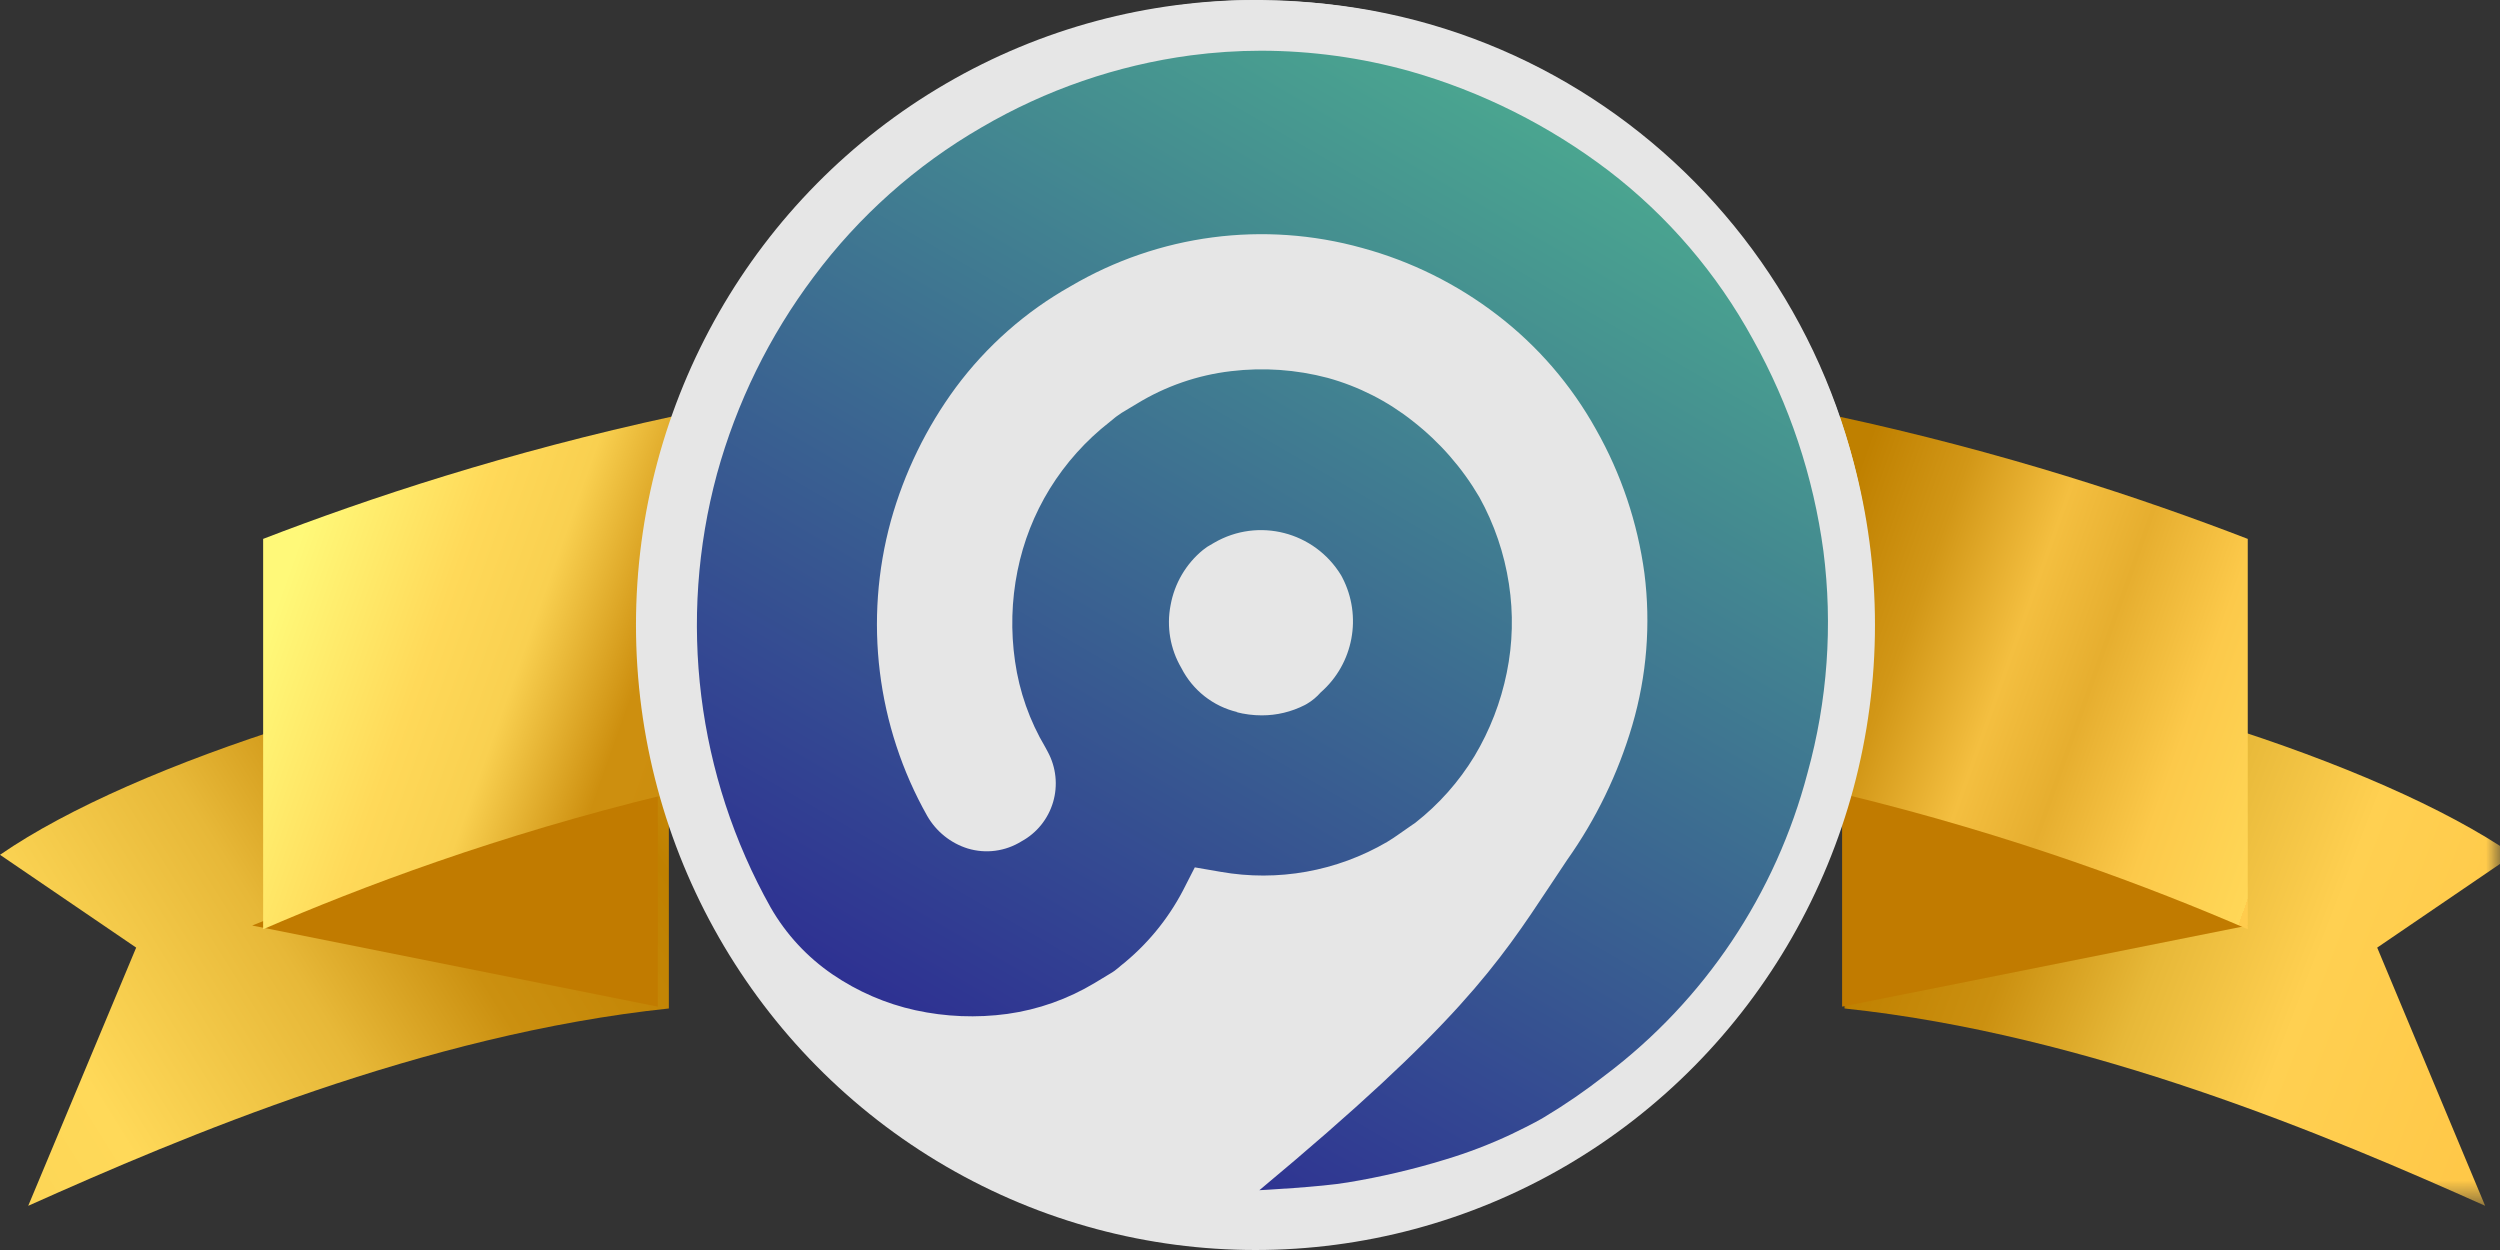
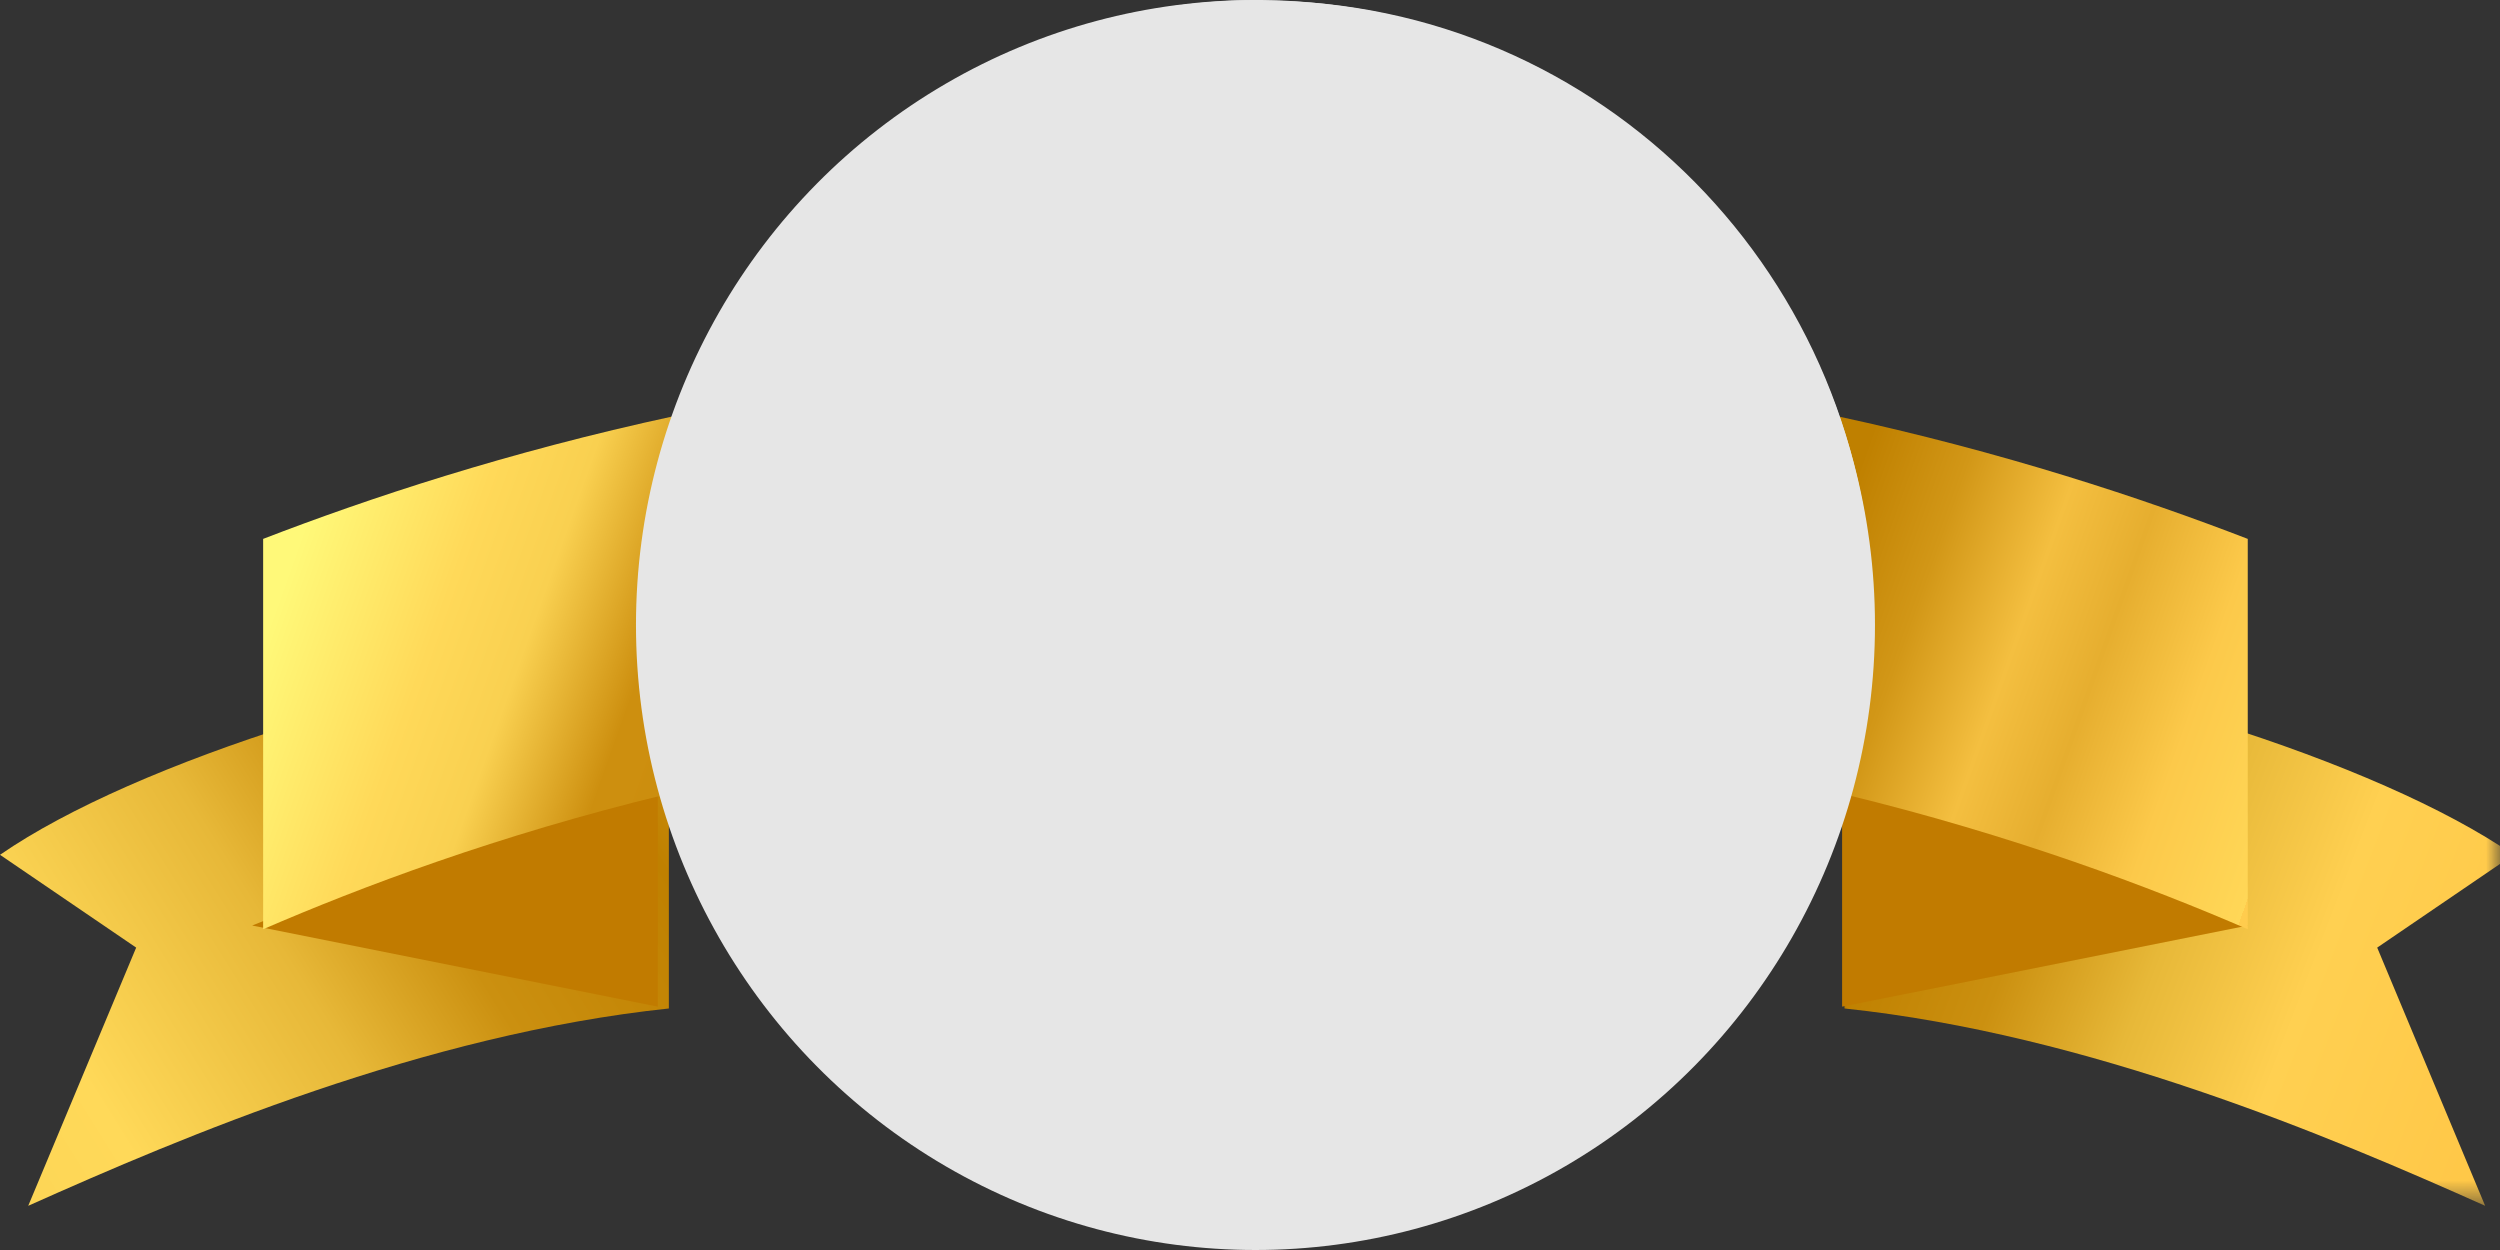
<svg xmlns="http://www.w3.org/2000/svg" width="160" height="80" viewBox="0 0 90 45" fill="none">
  <rect x="0" y="0" width="90" height="45" fill="#333333" stroke="none" />
  <path fill-rule="evenodd" clip-rule="evenodd" d="M1.016 43.409L4.902 34.114L0 30.773C4.902 27.393 15.32 24.174 24.079 23.1V36.305C15.259 37.236 6.604 40.908 1.016 43.409Z" fill="url(#paint0_linear_121487_80856)" />
  <path fill-rule="evenodd" clip-rule="evenodd" d="M9.078 33.319L23.683 36.239V27.479L9.078 33.319Z" fill="#C17B00" />
  <mask id="mask0_121487_80856" style="mask-type:alpha" maskUnits="userSpaceOnUse" x="65" y="23" width="25" height="21">
    <path fill-rule="evenodd" clip-rule="evenodd" d="M65.922 23.1H90.001V43.409H65.922V23.1Z" fill="white" />
  </mask>
  <g mask="url(#mask0_121487_80856)">
    <path fill-rule="evenodd" clip-rule="evenodd" d="M89.465 43.409L85.579 34.114L90.481 30.773C85.579 27.393 75.161 24.174 66.402 23.1V36.305C75.222 37.236 83.877 40.908 89.465 43.409Z" fill="url(#paint1_linear_121487_80856)" />
  </g>
  <path fill-rule="evenodd" clip-rule="evenodd" d="M80.921 33.319L66.316 36.239V27.479L80.921 33.319Z" fill="#C17B00" />
  <path fill-rule="evenodd" clip-rule="evenodd" d="M80.919 19.4C73.353 16.481 60.914 12.745 45.2 12.744C29.483 12.743 17.04 16.481 9.473 19.4V33.452C16.53 30.401 29.06 26.055 45.2 26.056C61.336 26.057 73.862 30.402 80.919 33.452V19.4Z" fill="url(#paint2_linear_121487_80856)" />
  <ellipse cx="45.197" cy="22.5" rx="22.302" ry="22.5" fill="#E6E6E6" />
  <path fill-rule="evenodd" clip-rule="evenodd" d="M25.003 13.663C28.456 5.347 36.538 -0.047 45.475 0V0.02C57.624 0.052 67.449 10.008 67.428 22.265C67.428 31.28 62.038 39.406 53.777 42.845C45.516 46.285 36.015 44.358 29.712 37.966C23.41 31.574 21.551 21.979 25.003 13.663ZM57.005 27.382C56.696 28.11 56.313 28.805 55.864 29.454C55.729 29.665 55.589 29.868 55.442 30.071C54.442 31.41 53.191 32.537 51.76 33.388L51.659 33.451C51.614 33.478 51.532 33.512 51.423 33.558L51.422 33.558C51.327 33.598 51.21 33.647 51.075 33.708C50.964 33.759 50.841 33.82 50.713 33.883C50.507 33.985 50.287 34.094 50.077 34.181C48.539 34.806 46.895 35.12 45.238 35.105H45.122C45.064 35.105 44.972 35.091 44.849 35.072L44.849 35.072C44.717 35.051 44.548 35.024 44.348 35.004C43.824 34.933 43.306 34.818 42.8 34.661C42.74 34.643 42.678 34.621 42.615 34.599L42.615 34.599C42.565 34.581 42.514 34.563 42.464 34.547C42.967 33.943 43.387 33.274 43.714 32.557C44.243 32.65 44.778 32.705 45.315 32.721C45.547 32.721 45.783 32.721 46.015 32.694C46.247 32.666 46.464 32.663 46.661 32.663C47.52 32.557 48.362 32.344 49.168 32.026C49.622 31.847 50.064 31.639 50.491 31.402C50.584 31.351 50.673 31.297 50.762 31.242C50.913 31.148 51.063 31.051 51.206 30.945C51.334 30.852 51.425 30.792 51.522 30.727L51.522 30.727L51.559 30.703C52.098 30.304 52.598 29.853 53.052 29.357L53.094 29.314C53.127 29.277 53.159 29.238 53.191 29.199C53.223 29.16 53.255 29.121 53.288 29.084C53.635 28.671 53.95 28.232 54.228 27.769C54.852 26.715 55.294 25.561 55.535 24.358C55.775 23.153 55.799 21.914 55.605 20.701C55.408 19.451 54.99 18.247 54.371 17.146C53.663 15.937 52.73 14.877 51.624 14.024C50.574 13.21 49.373 12.617 48.093 12.279C46.932 11.974 45.729 11.867 44.534 11.963L44.263 12.006C43.037 12.161 41.849 12.534 40.754 13.11C39.676 13.667 38.705 14.414 37.888 15.315C37.077 16.215 36.423 17.247 35.953 18.367C35.953 18.392 35.938 18.416 35.923 18.44C35.914 18.455 35.905 18.47 35.899 18.484C35.892 18.508 35.883 18.532 35.872 18.555C35.658 19.11 35.493 19.683 35.377 20.268C35.129 21.491 35.094 22.748 35.273 23.983C35.448 25.25 35.873 26.468 36.522 27.566L36.553 27.616C36.743 27.865 36.809 28.187 36.734 28.491C36.658 28.796 36.449 29.048 36.166 29.177C35.901 29.354 35.573 29.402 35.269 29.31C34.962 29.211 34.705 28.997 34.549 28.713C32.556 25.193 32.341 20.926 33.969 17.22C34.341 16.394 34.797 15.609 35.331 14.878L35.447 14.71C36.438 13.349 37.706 12.216 39.164 11.385C41.703 9.857 44.702 9.303 47.613 9.824C49.561 10.135 51.404 10.925 52.978 12.123L53.117 12.221C54.1 12.963 54.962 13.854 55.675 14.863C56.305 15.72 56.825 16.655 57.222 17.645C57.843 19.188 58.142 20.843 58.1 22.508C58.072 24.181 57.724 25.834 57.075 27.375L57.005 27.382ZM43.306 22.271C43.306 21.082 44.262 20.117 45.441 20.117C46.621 20.117 47.577 21.082 47.577 22.271C47.577 23.461 46.621 24.426 45.441 24.426C44.263 24.424 43.308 23.46 43.306 22.271Z" fill="#E6E6E6" />
-   <path fill-rule="evenodd" clip-rule="evenodd" d="M35.338 4.585C37.652 3.231 40.207 2.35 42.858 1.994C43.699 1.883 44.545 1.827 45.392 1.826C47.206 1.827 49.01 2.075 50.758 2.564C53.342 3.3 55.767 4.515 57.91 6.146C60.042 7.78 61.81 9.846 63.102 12.211C64.421 14.569 65.284 17.158 65.643 19.841C65.985 22.514 65.79 25.229 65.071 27.825C63.929 32.181 61.359 36.019 57.779 38.714C57.081 39.261 56.349 39.764 55.589 40.22C55.493 40.279 55.214 40.443 54.406 40.833C53.638 41.194 52.846 41.498 52.034 41.742C50.884 42.095 49.712 42.37 48.526 42.566C47.566 42.733 45.338 42.847 45.338 42.847C52.486 36.892 53.918 34.729 55.823 31.85C56.013 31.563 56.208 31.269 56.413 30.963C57.46 29.486 58.255 27.842 58.765 26.101C59.284 24.329 59.432 22.469 59.199 20.637C58.953 18.815 58.362 17.058 57.458 15.462C56.565 13.855 55.354 12.451 53.899 11.337C52.447 10.222 50.794 9.403 49.032 8.925C45.495 7.941 41.715 8.438 38.545 10.303C36.927 11.212 35.517 12.456 34.406 13.952C33.347 15.392 32.557 17.014 32.074 18.74C31.089 22.319 31.559 26.147 33.381 29.375C33.704 29.936 34.224 30.354 34.839 30.546C35.491 30.743 36.195 30.649 36.774 30.288C37.324 29.989 37.733 29.481 37.911 28.877C38.089 28.273 38.02 27.622 37.721 27.068L37.629 26.897C37.066 25.949 36.697 24.899 36.541 23.806C36.384 22.724 36.414 21.622 36.63 20.551C36.84 19.504 37.233 18.504 37.791 17.597C38.363 16.671 39.094 15.856 39.95 15.189L39.988 15.158C40.11 15.051 40.239 14.953 40.375 14.865L40.928 14.533C41.961 13.902 43.117 13.502 44.317 13.362C45.482 13.222 46.663 13.304 47.798 13.604C48.914 13.913 49.957 14.443 50.866 15.165C51.827 15.915 52.639 16.842 53.257 17.897C53.794 18.865 54.154 19.923 54.321 21.019C54.485 22.082 54.459 23.166 54.243 24.219C54.028 25.278 53.636 26.291 53.083 27.217C52.523 28.14 51.802 28.953 50.955 29.617C50.901 29.655 50.84 29.697 50.778 29.739C50.641 29.833 50.498 29.932 50.394 30.007C50.243 30.116 50.077 30.226 49.934 30.311C48.123 31.369 45.999 31.75 43.938 31.385L43.013 31.225L42.584 32.064C42.033 33.115 41.268 34.038 40.34 34.772L40.282 34.823C40.183 34.91 40.076 34.988 39.961 35.053L39.412 35.385C38.447 35.966 37.376 36.346 36.263 36.501C35.16 36.651 34.039 36.606 32.952 36.368C31.885 36.133 30.873 35.694 29.969 35.077C29.058 34.454 28.297 33.633 27.745 32.672C25.083 27.93 24.388 22.319 25.811 17.062C26.517 14.497 27.698 12.089 29.292 9.967C30.924 7.777 32.981 5.946 35.338 4.585ZM42.529 24.048C42.938 24.851 43.677 25.432 44.548 25.636H44.506C44.806 25.713 45.114 25.753 45.423 25.753C45.96 25.754 46.49 25.627 46.97 25.383L47.047 25.34C47.235 25.23 47.403 25.09 47.546 24.926C48.727 23.895 49.048 22.179 48.32 20.785L48.278 20.707C47.319 19.138 45.298 18.62 43.713 19.537L43.461 19.685L43.303 19.802C42.695 20.301 42.283 21.003 42.142 21.781C41.99 22.559 42.128 23.366 42.529 24.048Z" fill="url(#paint3_linear_121487_80856)" />
  <mask id="mask1_121487_80856" style="mask-type:alpha" maskUnits="userSpaceOnUse" x="25" y="1" width="41" height="42">
-     <path fill-rule="evenodd" clip-rule="evenodd" d="M35.338 4.585C37.652 3.231 40.207 2.35 42.858 1.994C43.699 1.883 44.545 1.827 45.392 1.826C47.206 1.827 49.01 2.075 50.758 2.564C53.342 3.3 55.767 4.515 57.91 6.146C60.042 7.78 61.81 9.846 63.102 12.211C64.421 14.569 65.284 17.158 65.643 19.841C65.985 22.514 65.79 25.229 65.071 27.825C63.929 32.181 61.359 36.019 57.779 38.714C57.081 39.261 56.349 39.764 55.589 40.22C55.493 40.279 55.214 40.443 54.406 40.833C53.638 41.194 52.846 41.498 52.034 41.742C50.884 42.095 49.712 42.37 48.526 42.566C47.566 42.733 45.338 42.847 45.338 42.847C52.486 36.892 53.918 34.729 55.823 31.85C56.013 31.563 56.208 31.269 56.413 30.963C57.46 29.486 58.255 27.842 58.765 26.101C59.284 24.329 59.432 22.469 59.199 20.637C58.953 18.815 58.362 17.058 57.458 15.462C56.565 13.855 55.354 12.451 53.899 11.337C52.447 10.222 50.794 9.403 49.032 8.925C45.495 7.941 41.715 8.438 38.545 10.303C36.927 11.212 35.517 12.456 34.406 13.952C33.347 15.392 32.557 17.014 32.074 18.74C31.089 22.319 31.559 26.147 33.381 29.375C33.704 29.936 34.224 30.354 34.839 30.546C35.491 30.743 36.195 30.649 36.774 30.288C37.324 29.989 37.733 29.481 37.911 28.877C38.089 28.273 38.02 27.622 37.721 27.068L37.629 26.897C37.066 25.949 36.697 24.899 36.541 23.806C36.384 22.724 36.414 21.622 36.63 20.551C36.84 19.504 37.233 18.504 37.791 17.597C38.363 16.671 39.094 15.856 39.95 15.189L39.988 15.158C40.11 15.051 40.239 14.953 40.375 14.865L40.928 14.533C41.961 13.902 43.117 13.502 44.317 13.362C45.482 13.222 46.663 13.304 47.798 13.604C48.914 13.913 49.957 14.443 50.866 15.165C51.827 15.915 52.639 16.842 53.257 17.897C53.794 18.865 54.154 19.923 54.321 21.019C54.485 22.082 54.459 23.166 54.243 24.219C54.028 25.278 53.636 26.291 53.083 27.217C52.523 28.14 51.802 28.953 50.955 29.617C50.901 29.655 50.84 29.697 50.778 29.739C50.641 29.833 50.498 29.932 50.394 30.007C50.243 30.116 50.077 30.226 49.934 30.311C48.123 31.369 45.999 31.75 43.938 31.385L43.013 31.225L42.584 32.064C42.033 33.115 41.268 34.038 40.34 34.772L40.282 34.823C40.183 34.91 40.076 34.988 39.961 35.053L39.412 35.385C38.447 35.966 37.376 36.346 36.263 36.501C35.16 36.651 34.039 36.606 32.952 36.368C31.885 36.133 30.873 35.694 29.969 35.077C29.058 34.454 28.297 33.633 27.745 32.672C25.083 27.93 24.388 22.319 25.811 17.062C26.517 14.497 27.698 12.089 29.292 9.967C30.924 7.777 32.981 5.946 35.338 4.585ZM42.529 24.048C42.938 24.851 43.677 25.432 44.548 25.636H44.506C44.806 25.713 45.114 25.753 45.423 25.753C45.96 25.754 46.49 25.627 46.97 25.383L47.047 25.34C47.235 25.23 47.403 25.09 47.546 24.926C48.727 23.895 49.048 22.179 48.32 20.785L48.278 20.707C47.319 19.138 45.298 18.62 43.713 19.537L43.461 19.685L43.303 19.802C42.695 20.301 42.283 21.003 42.142 21.781C41.99 22.559 42.128 23.366 42.529 24.048Z" fill="white" />
-   </mask>
+     </mask>
  <g mask="url(#mask1_121487_80856)">
</g>
  <defs>
    <linearGradient id="paint0_linear_121487_80856" x1="18.085" y1="-3.489" x2="-20.896" y2="20.866" gradientUnits="userSpaceOnUse">
      <stop stop-color="#FFCC4D" />
      <stop offset="0.076" stop-color="#FFD757" />
      <stop offset="0.107" stop-color="#FCC94A" />
      <stop offset="0.11" stop-color="#F4BF40" />
      <stop offset="0.16" stop-color="#E6AE2F" />
      <stop offset="0.2" stop-color="#D29717" />
      <stop offset="0.293" stop-color="#BF8000" />
      <stop offset="0.46" stop-color="#CB9010" />
      <stop offset="0.581" stop-color="#E7B838" />
      <stop offset="0.765" stop-color="#FFD959" />
      <stop offset="1" stop-color="#F9D050" />
      <stop offset="1" stop-color="#FFF979" />
    </linearGradient>
    <linearGradient id="paint1_linear_121487_80856" x1="56.937" y1="40.556" x2="87.564" y2="52.318" gradientUnits="userSpaceOnUse">
      <stop stop-color="#E6AE2F" />
      <stop offset="0.093" stop-color="#D29717" />
      <stop offset="0.215" stop-color="#BF8000" />
      <stop offset="0.37" stop-color="#CB9010" />
      <stop offset="0.522" stop-color="#E7B838" />
      <stop offset="0.688" stop-color="#FFD051" />
      <stop offset="1" stop-color="#FFC545" />
    </linearGradient>
    <linearGradient id="paint2_linear_121487_80856" x1="5.654" y1="33.815" x2="71.971" y2="57.446" gradientUnits="userSpaceOnUse">
      <stop stop-color="#FFF979" />
      <stop offset="0.081" stop-color="#FFD959" />
      <stop offset="0.127" stop-color="#F9D050" />
      <stop offset="0.187" stop-color="#CD8F0F" />
      <stop offset="0.739" stop-color="#BF8000" />
      <stop offset="0.79" stop-color="#D29717" />
      <stop offset="0.844" stop-color="#F4BF40" />
      <stop offset="0.888" stop-color="#E6AE2F" />
      <stop offset="0.941" stop-color="#FCC94A" />
      <stop offset="1" stop-color="#FFD757" />
      <stop offset="1" stop-color="#FFCC4D" />
    </linearGradient>
    <linearGradient id="paint3_linear_121487_80856" x1="53.057" y1="48.515" x2="72.762" y2="14.586" gradientUnits="userSpaceOnUse">
      <stop stop-color="#2E3192" />
      <stop offset="1" stop-color="#4AA590" />
    </linearGradient>
  </defs>
</svg>